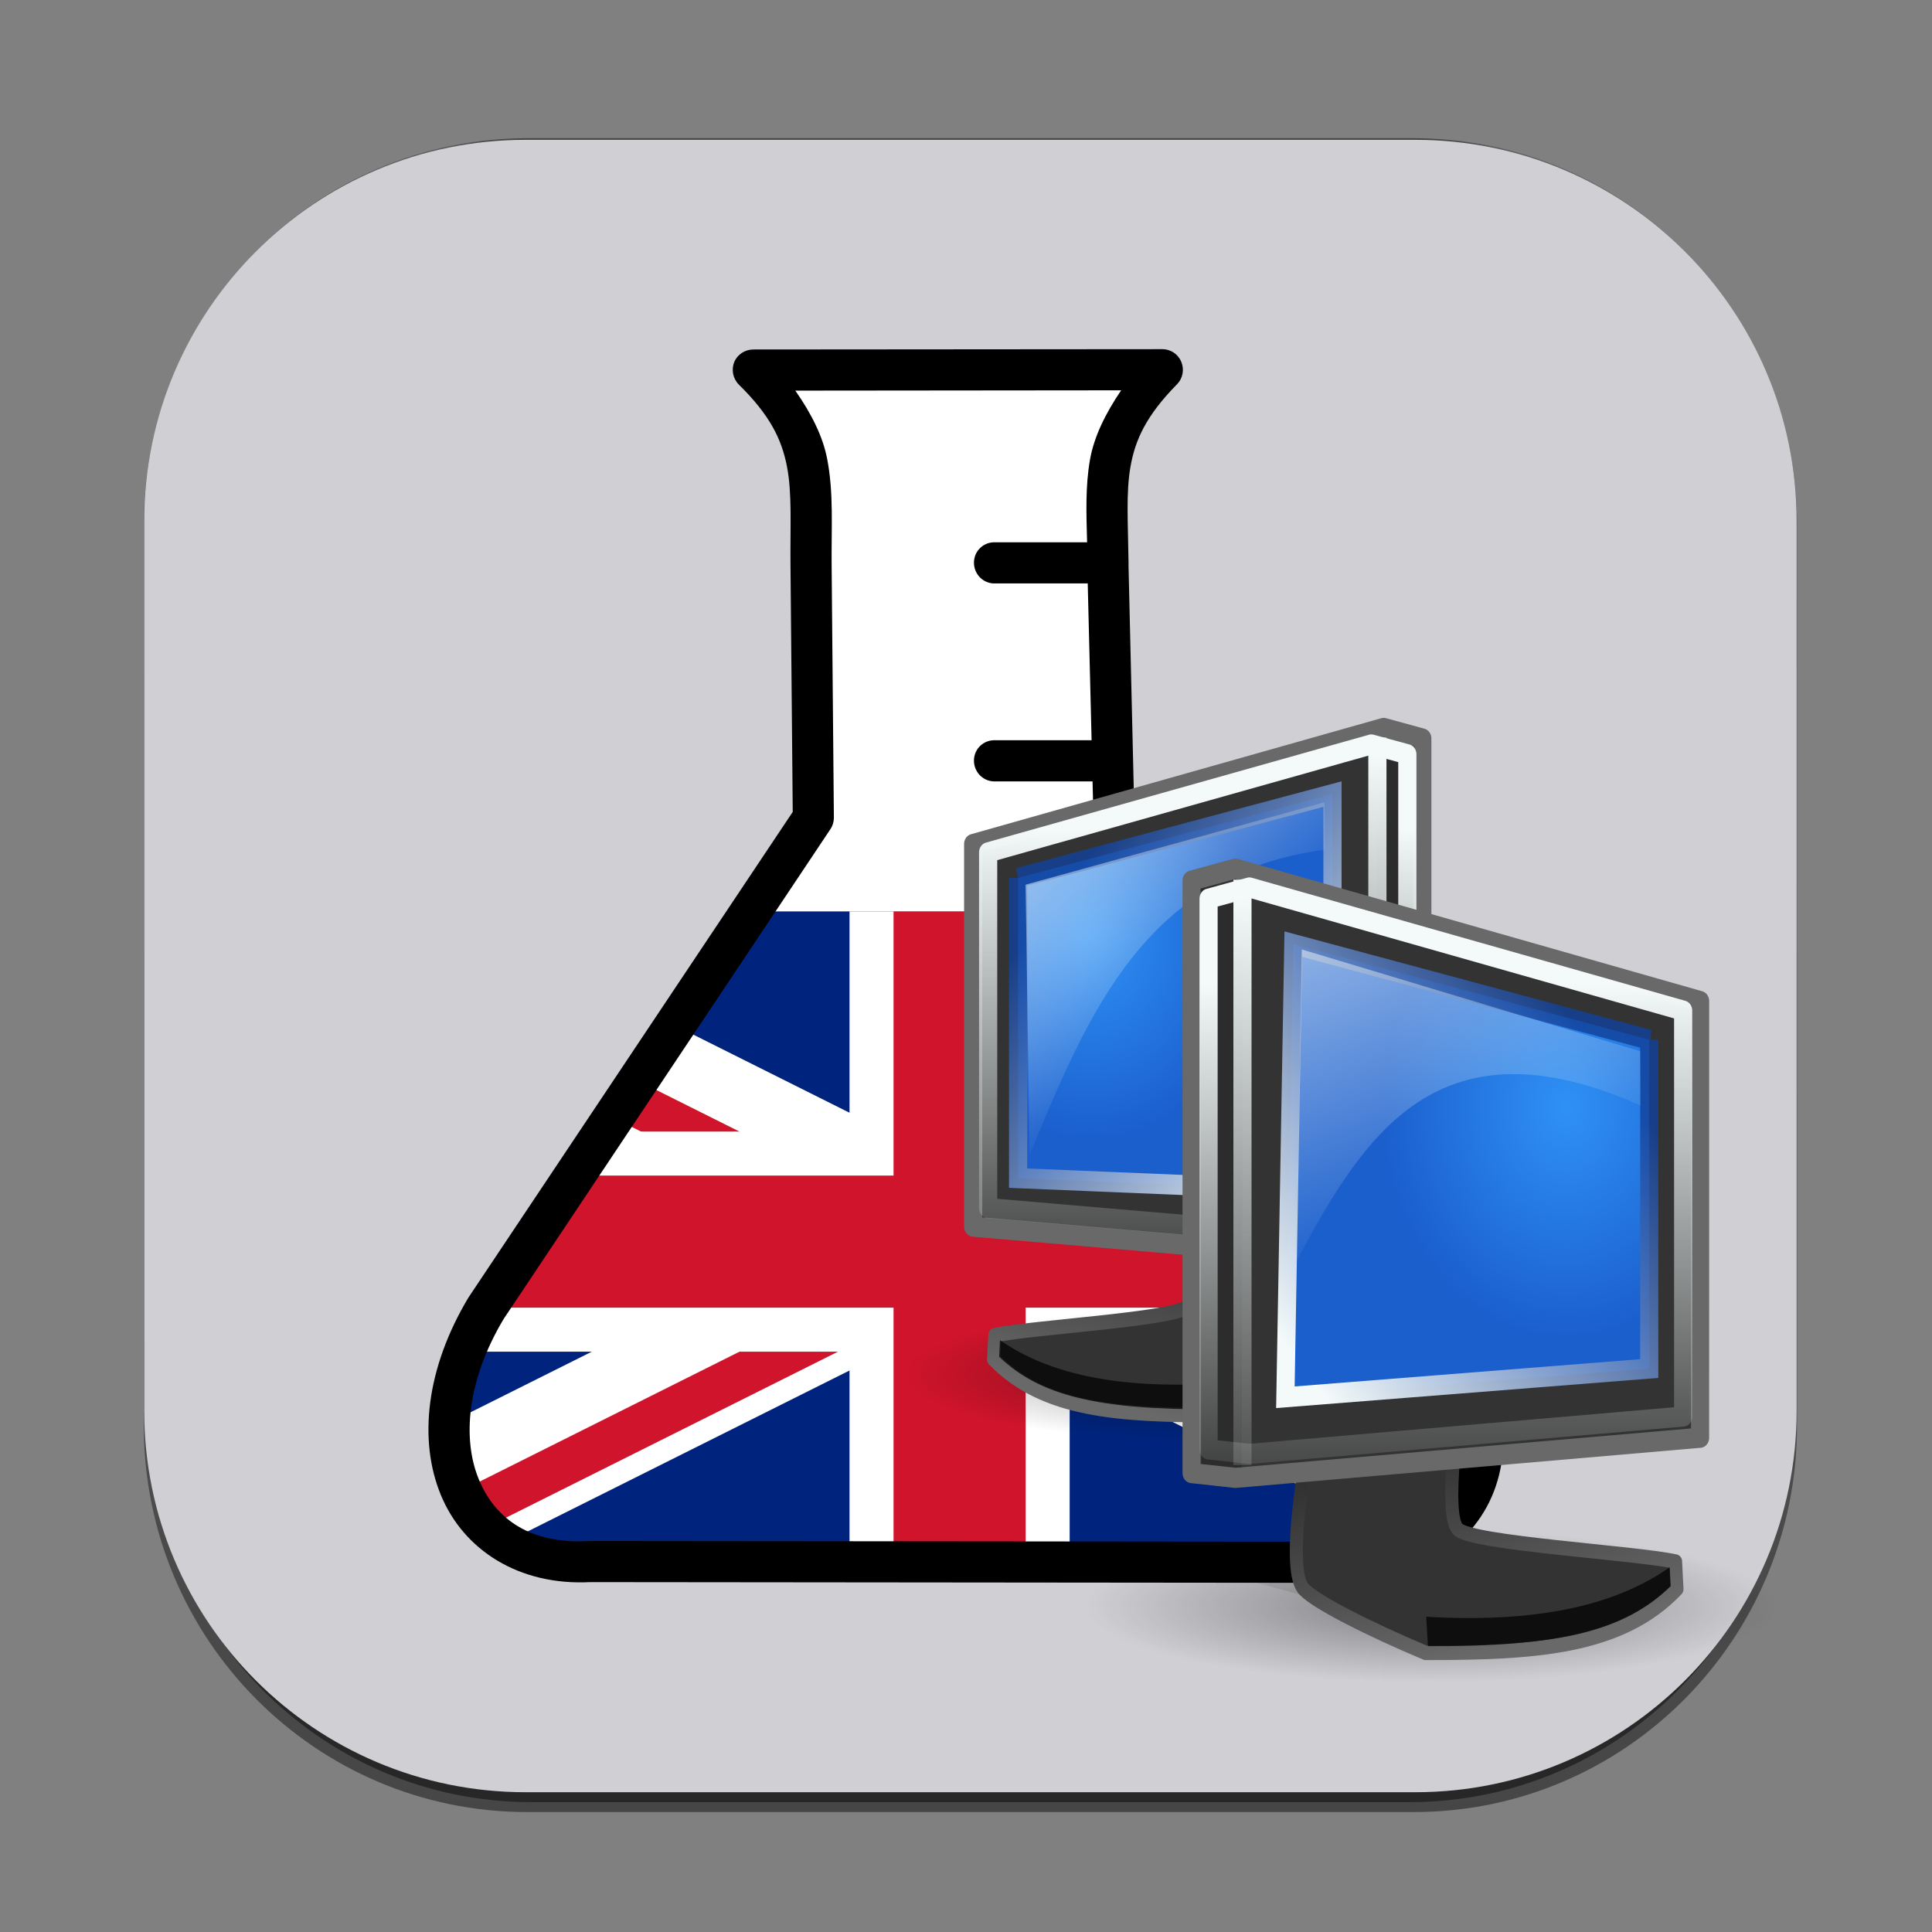
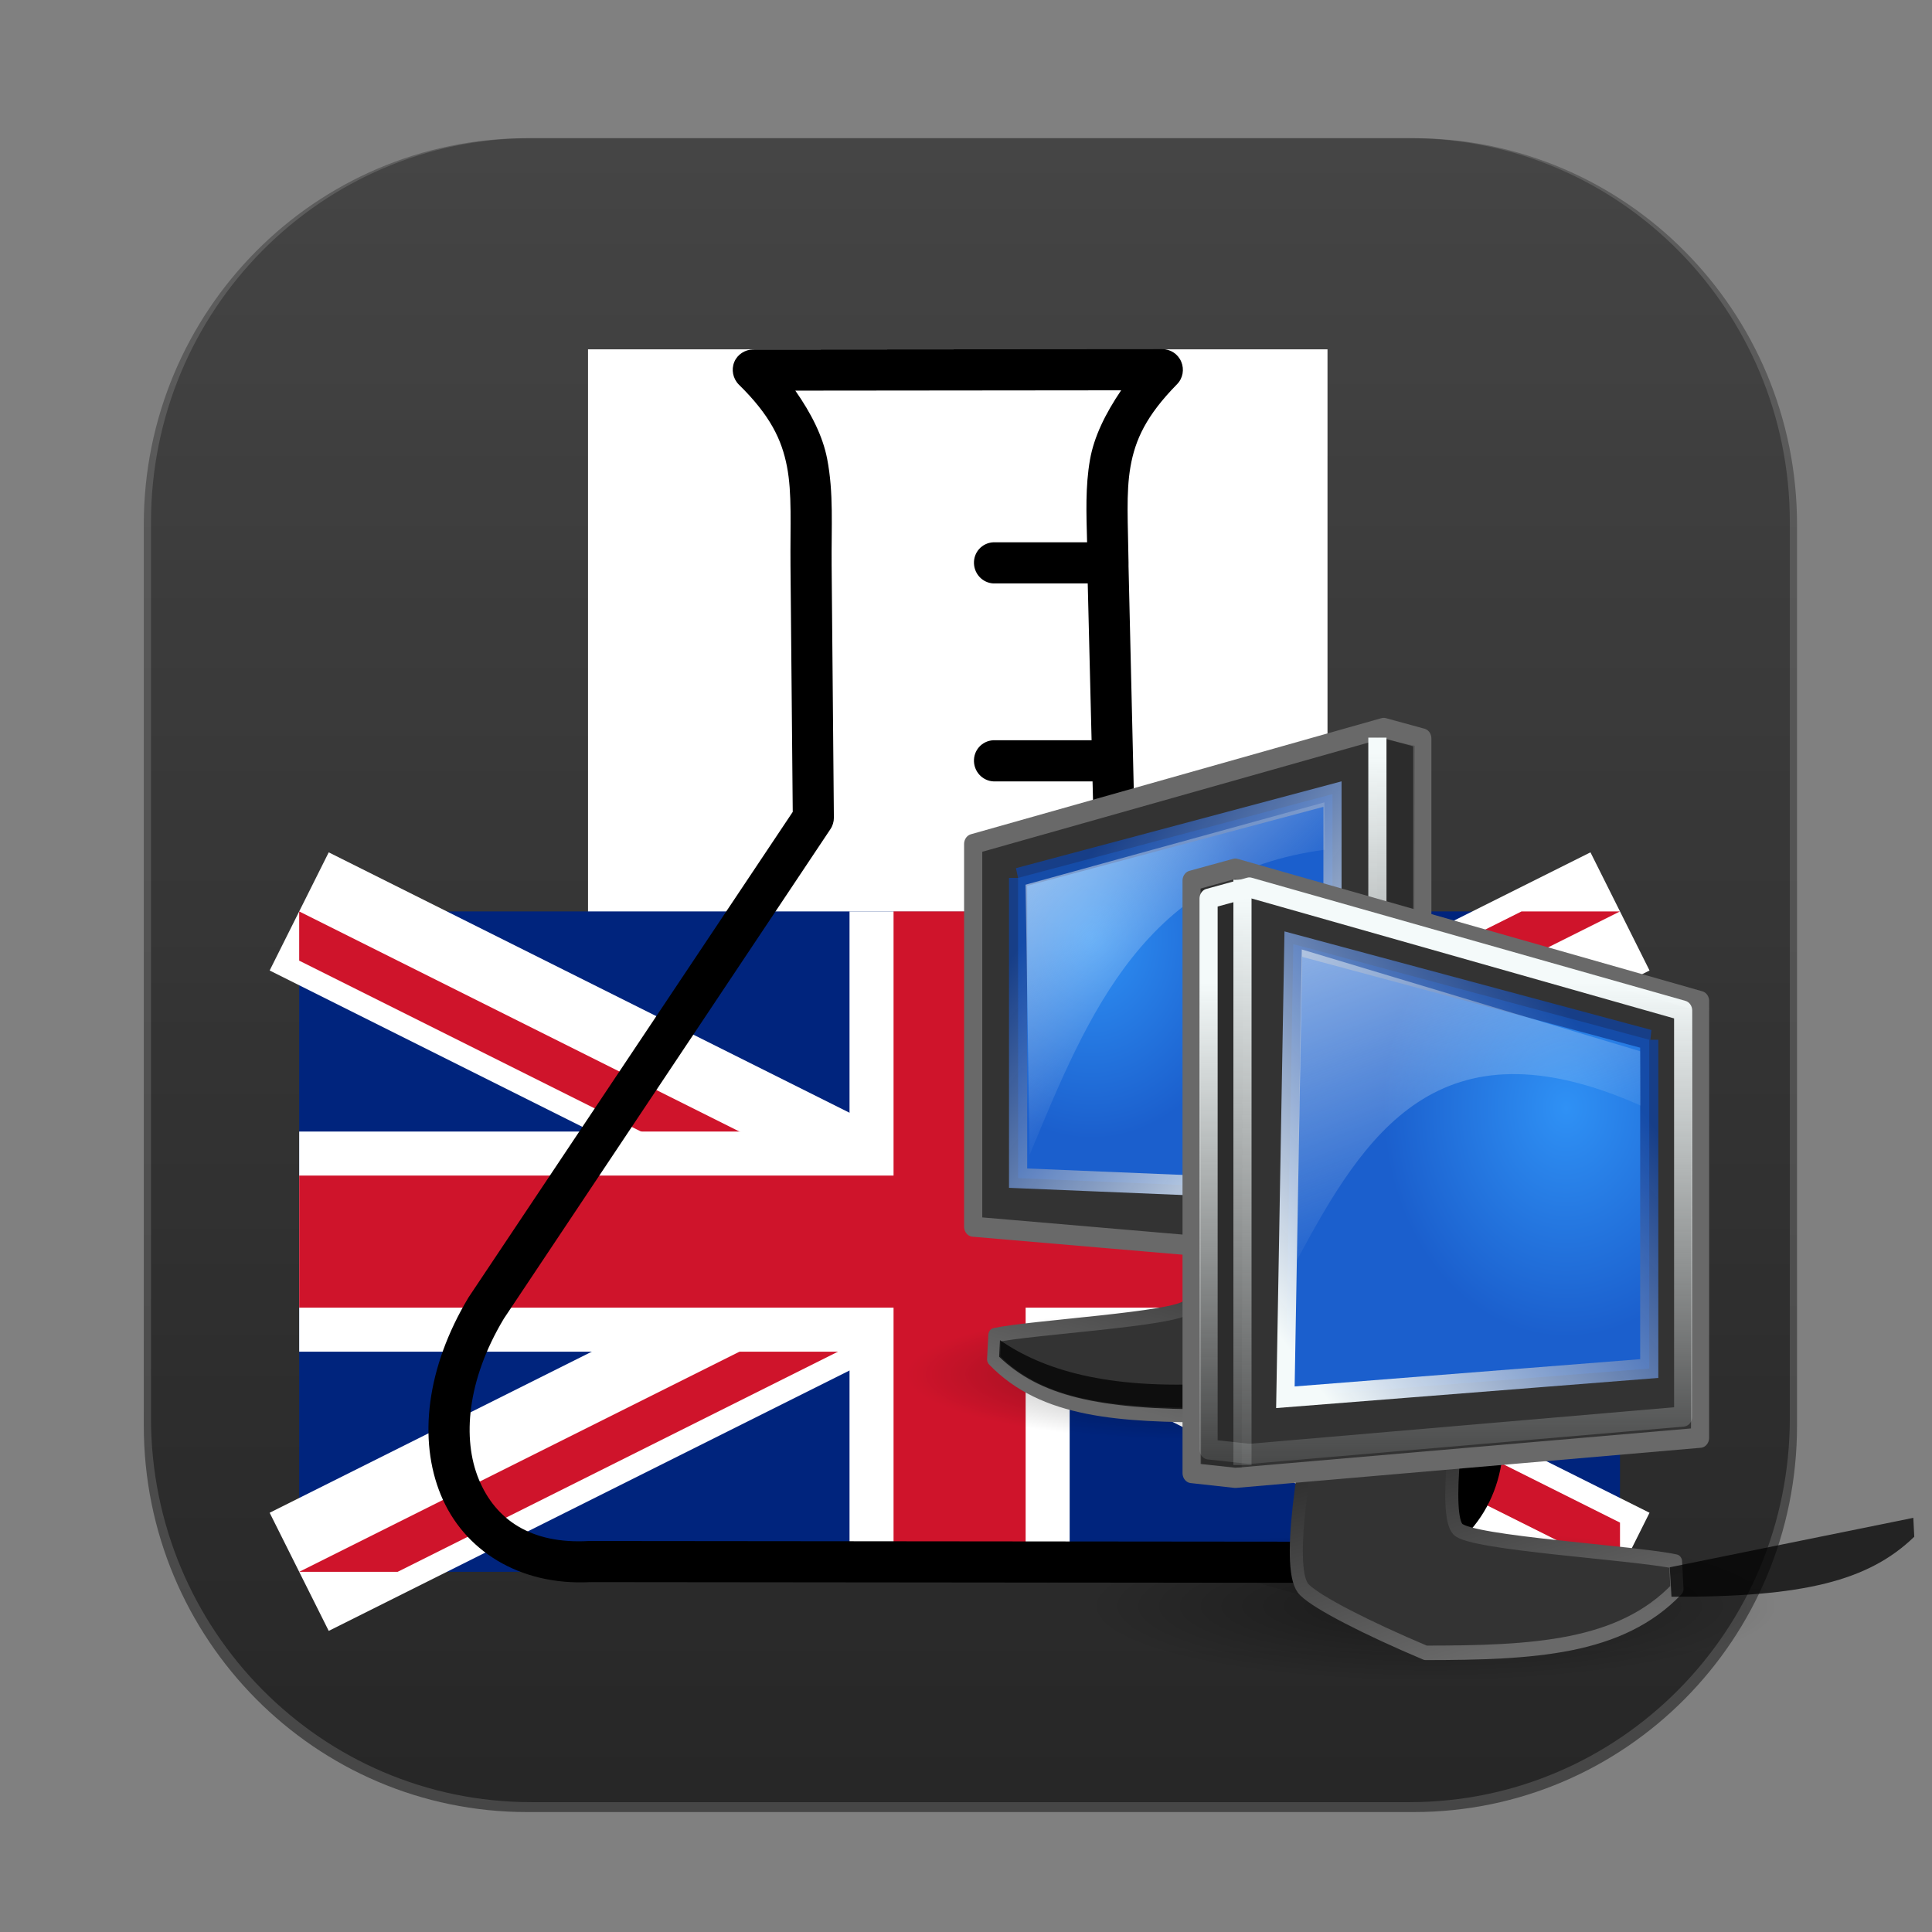
<svg xmlns="http://www.w3.org/2000/svg" xmlns:ns1="http://www.inkscape.org/namespaces/inkscape" xmlns:ns2="http://sodipodi.sourceforge.net/DTD/sodipodi-0.dtd" xmlns:xlink="http://www.w3.org/1999/xlink" width="256" height="256" viewBox="0 0 256 256" id="svg2" version="1.1" ns1:version="0.91 r13725" ns2:docname="lliurex-openmeetings-remote.svg" ns1:export-filename="/home/lliurex/Escritorio/pmb.png" ns1:export-xdpi="90" ns1:export-ydpi="90">
  <rect x="0" y="0" width="256" height="256" fill="#808080" stroke="none" />
  <defs id="defs4">
    <linearGradient id="linearGradient4238" ns1:collect="always">
      <stop id="stop4240" offset="0" style="stop-color:#36005f;stop-opacity:1;" />
      <stop id="stop4242" offset="1" style="stop-color:#36005f;stop-opacity:0;" />
    </linearGradient>
    <radialGradient gradientUnits="userSpaceOnUse" gradientTransform="matrix(1,0,0,0.377,0,616.087)" r="65.34" fy="989.404" fx="73.254" cy="989.404" cx="73.254" id="radialGradient4244" xlink:href="#linearGradient4238" ns1:collect="always" />
    <linearGradient id="G0" gradientUnits="userSpaceOnUse" gradientTransform="matrix(0.881,0,0,1.135,0,280)" x1="296.137" y1="768.038" x2="230.013" y2="833.855">
      <stop style="stop-color:#4dad2c" id="stop4611" />
      <stop offset="1" style="stop-color:#e3ff86" id="stop4613" />
    </linearGradient>
    <linearGradient id="G1" gradientUnits="userSpaceOnUse" gradientTransform="matrix(0.448,0,0,2.23,0,280)" x1="433.228" y1="408.781" x2="504.901" y2="408.781">
      <stop style="stop-color:#fff" id="stop4616" />
      <stop offset="1" style="stop-color:#fff;stop-opacity:0" id="stop4618" />
    </linearGradient>
    <linearGradient id="G2" gradientUnits="userSpaceOnUse" gradientTransform="matrix(1.959,0,0,0.511,0,280)" x1="121.738" y1="1726.721" x2="116.152" y2="1719.031">
      <stop style="stop-color:#d9d9b4" id="stop4621" />
      <stop offset="1" style="stop-color:#a3a36b" id="stop4623" />
    </linearGradient>
    <linearGradient id="G3" xlink:href="#G1" gradientTransform="matrix(0.991,0,0,1.009,0,140)" x1="241.408" y1="998.696" x2="243.662" y2="1051.365" />
    <linearGradient id="G4" xlink:href="#G3" gradientTransform="matrix(0.747,0,0,1.338,0.25,132)" x1="277.491" y1="794.375" x2="286.712" y2="776.557">
      <stop style="stop-color:#ff0b00" id="stop4627" />
      <stop offset="1" style="stop-color:#810500" id="stop4629" />
    </linearGradient>
    <linearGradient id="G5" xlink:href="#G1" gradientTransform="matrix(0.834,0,0,1.199,0,132)" x1="250.287" y1="868.116" x2="252.102" y2="885.647" />
    <linearGradient id="G6" xlink:href="#G1" gradientTransform="matrix(1.938,0,0,0.516,0,140)" x1="126.136" y1="1985.535" x2="115.168" y2="1976.435" />
    <radialGradient id="G7" gradientUnits="userSpaceOnUse" gradientTransform="scale(1.46,0.685)" cx="169.881" cy="1794.88" fx="169.881" fy="1794.88" r="44.525">
      <stop style="stop-color:#000;stop-opacity:.392" id="stop4634" />
      <stop offset="1" style="stop-color:#000;stop-opacity:0" id="stop4636" />
    </radialGradient>
    <linearGradient id="G9" spreadMethod="reflect" gradientUnits="userSpaceOnUse" gradientTransform="matrix(1.176,0,0,0.85,0,280)" x1="205.993" y1="1137.605" x2="211.853" y2="1082.942">
      <stop style="stop-color:#b6e8ff" id="stop4639" />
      <stop offset="1" style="stop-color:#2389db" id="stop4641" />
    </linearGradient>
    <linearGradient id="G10" xlink:href="#G2" gradientTransform="matrix(1.515,0,0,0.66,0,280)" x1="131.919" y1="1448.467" x2="189.136" y2="1448.467" />
    <linearGradient id="G11" xlink:href="#G1" gradientTransform="matrix(1.615,0,0,0.619,0,140)" x1="143.156" y1="1700.754" x2="164.792" y2="1776.309" />
    <linearGradient id="G12" xlink:href="#G4" gradientTransform="matrix(1.362,0,0,0.734,0,140)" x1="191.071" y1="1478.189" x2="191.071" y2="1444.941" />
    <linearGradient id="G13" xlink:href="#G2" gradientTransform="matrix(1.515,0,0,0.66,0,140)" x1="140.257" y1="1696.161" x2="157.334" y2="1634.547" />
    <linearGradient id="G14" xlink:href="#G1" spreadMethod="pad" gradientTransform="matrix(1.515,0,0,0.66,0,140)" x1="175.508" y1="1674.547" x2="167.519" y2="1666.985" />
    <linearGradient id="G15" xlink:href="#G1" gradientTransform="matrix(1.515,0,0,0.66,0,140)" x1="140.183" y1="1674.473" x2="147.687" y2="1669.343" />
    <linearGradient id="G16" xlink:href="#G4" gradientTransform="matrix(0.907,0,0,1.102,0,140)" x1="222.242" y1="1010.13" x2="227.172" y2="985.212" />
    <linearGradient id="G17" xlink:href="#G1" gradientTransform="matrix(0.965,0,0,1.036,0,140)" x1="211.964" y1="1048.091" x2="212.007" y2="1068.409" />
    <linearGradient id="G18" xlink:href="#G1" gradientTransform="matrix(1.362,0,0,0.734,0,140)" x1="196.648" y1="1437.268" x2="182.967" y2="1493.874" />
    <linearGradient y2="12.874" x2="30.25" y1="49" x1="30.25" gradientUnits="userSpaceOnUse" id="SVGID_1_">
      <stop id="stop5847" style="stop-color:#000000" offset="0" />
      <stop id="stop5849" style="stop-color:#3B3B3B" offset="1" />
    </linearGradient>
    <linearGradient y2="12.583" x2="59.722" y1="20.467" x1="59.722" gradientUnits="userSpaceOnUse" id="SVGID_2_">
      <stop id="stop5854" style="stop-color:#000000" offset="0" />
      <stop id="stop5856" style="stop-color:#3B3B3B" offset="1" />
    </linearGradient>
    <linearGradient y2="29" x2="57" y1="29" x1="10.095" gradientUnits="userSpaceOnUse" id="SVGID_2_-8">
      <stop id="stop82904" style="stop-color:#535353" offset="0" />
      <stop id="stop82906" style="stop-color:#595959" offset="0.268" />
      <stop id="stop82908" style="stop-color:#686868" offset="0.596" />
      <stop id="stop82910" style="stop-color:#808080" offset="0.956" />
      <stop id="stop82912" style="stop-color:#848484" offset="1" />
    </linearGradient>
    <linearGradient y2="29.5" x2="56.5" y1="29.5" x1="13.5" gradientUnits="userSpaceOnUse" id="SVGID_3_">
      <stop id="stop82919" style="stop-color:#D1D1D1" offset="0" />
      <stop id="stop82921" style="stop-color:#D2D2D2" offset="0.008" />
      <stop id="stop82923" style="stop-color:#EBEBEB" offset="0.303" />
      <stop id="stop82925" style="stop-color:#FAFAFA" offset="0.573" />
      <stop id="stop82927" style="stop-color:#FFFFFF" offset="0.792" />
      <stop id="stop82929" style="stop-color:#FBFBFB" offset="0.854" />
      <stop id="stop82931" style="stop-color:#EFEFEF" offset="0.913" />
      <stop id="stop82933" style="stop-color:#DCDCDC" offset="0.971" />
      <stop id="stop82935" style="stop-color:#D0D0D0" offset="1" />
    </linearGradient>
    <linearGradient y2="29.5" x2="57" y1="29.5" x1="13" gradientUnits="userSpaceOnUse" id="SVGID_4_">
      <stop id="stop82938" style="stop-color:#E5E2DF" offset="0" />
      <stop id="stop82940" style="stop-color:#DED9D6" offset="0" />
      <stop id="stop82942" style="stop-color:#CFCAC9" offset="0.063" />
      <stop id="stop82944" style="stop-color:#A8A4A7" offset="0.183" />
      <stop id="stop82946" style="stop-color:#8B878D" offset="0.264" />
      <stop id="stop82948" style="stop-color:#F3F4F4" offset="0.522" />
      <stop id="stop82950" style="stop-color:#E5E5E6" offset="0.584" />
      <stop id="stop82952" style="stop-color:#C0BEC0" offset="0.703" />
      <stop id="stop82954" style="stop-color:#858085" offset="0.865" />
      <stop id="stop82956" style="stop-color:#807B80" offset="0.876" />
      <stop id="stop82958" style="stop-color:#D1D3D4" offset="1" />
      <stop id="stop82960" style="stop-color:#A7A9AC" offset="1" />
    </linearGradient>
    <linearGradient y2="30" x2="55.5" y1="30" x1="13.5" gradientUnits="userSpaceOnUse" id="SVGID_5_">
      <stop id="stop82965" style="stop-color:#D1D1D1" offset="0" />
      <stop id="stop82967" style="stop-color:#D2D2D2" offset="0.008" />
      <stop id="stop82969" style="stop-color:#EBEBEB" offset="0.303" />
      <stop id="stop82971" style="stop-color:#FAFAFA" offset="0.573" />
      <stop id="stop82973" style="stop-color:#FFFFFF" offset="0.792" />
      <stop id="stop82975" style="stop-color:#FBFBFB" offset="0.854" />
      <stop id="stop82977" style="stop-color:#EFEFEF" offset="0.913" />
      <stop id="stop82979" style="stop-color:#DCDCDC" offset="0.971" />
      <stop id="stop82981" style="stop-color:#D0D0D0" offset="1" />
    </linearGradient>
    <linearGradient y2="30" x2="56" y1="30" x1="13" gradientUnits="userSpaceOnUse" id="SVGID_6_">
      <stop id="stop82984" style="stop-color:#E5E2DF" offset="0" />
      <stop id="stop82986" style="stop-color:#DED9D6" offset="0" />
      <stop id="stop82988" style="stop-color:#CFCAC9" offset="0.063" />
      <stop id="stop82990" style="stop-color:#A8A4A7" offset="0.183" />
      <stop id="stop82992" style="stop-color:#8B878D" offset="0.264" />
      <stop id="stop82994" style="stop-color:#F3F4F4" offset="0.522" />
      <stop id="stop82996" style="stop-color:#E5E5E6" offset="0.584" />
      <stop id="stop82998" style="stop-color:#C0BEC0" offset="0.703" />
      <stop id="stop83000" style="stop-color:#858085" offset="0.865" />
      <stop id="stop83002" style="stop-color:#807B80" offset="0.876" />
      <stop id="stop83004" style="stop-color:#D1D3D4" offset="1" />
      <stop id="stop83006" style="stop-color:#A7A9AC" offset="1" />
    </linearGradient>
    <linearGradient y2="31" x2="54.5" y1="31" x1="12.5" gradientUnits="userSpaceOnUse" id="SVGID_7_">
      <stop id="stop83011" style="stop-color:#D1D1D1" offset="0" />
      <stop id="stop83013" style="stop-color:#D2D2D2" offset="0.008" />
      <stop id="stop83015" style="stop-color:#EBEBEB" offset="0.303" />
      <stop id="stop83017" style="stop-color:#FAFAFA" offset="0.573" />
      <stop id="stop83019" style="stop-color:#FFFFFF" offset="0.792" />
      <stop id="stop83021" style="stop-color:#FBFBFB" offset="0.854" />
      <stop id="stop83023" style="stop-color:#EFEFEF" offset="0.913" />
      <stop id="stop83025" style="stop-color:#DCDCDC" offset="0.971" />
      <stop id="stop83027" style="stop-color:#D0D0D0" offset="1" />
    </linearGradient>
    <linearGradient y2="31" x2="55" y1="31" x1="12" gradientUnits="userSpaceOnUse" id="SVGID_8_">
      <stop id="stop83030" style="stop-color:#E5E2DF" offset="0" />
      <stop id="stop83032" style="stop-color:#DED9D6" offset="0" />
      <stop id="stop83034" style="stop-color:#CFCAC9" offset="0.063" />
      <stop id="stop83036" style="stop-color:#A8A4A7" offset="0.183" />
      <stop id="stop83038" style="stop-color:#8B878D" offset="0.264" />
      <stop id="stop83040" style="stop-color:#F3F4F4" offset="0.522" />
      <stop id="stop83042" style="stop-color:#E5E5E6" offset="0.584" />
      <stop id="stop83044" style="stop-color:#C0BEC0" offset="0.703" />
      <stop id="stop83046" style="stop-color:#858085" offset="0.865" />
      <stop id="stop83048" style="stop-color:#807B80" offset="0.876" />
      <stop id="stop83050" style="stop-color:#D1D3D4" offset="1" />
      <stop id="stop83052" style="stop-color:#A7A9AC" offset="1" />
    </linearGradient>
    <linearGradient y2="31" x2="53.501" y1="31" x1="11.5" gradientUnits="userSpaceOnUse" id="SVGID_9_">
      <stop id="stop83057" style="stop-color:#D1D1D1" offset="0" />
      <stop id="stop83059" style="stop-color:#D2D2D2" offset="0.008" />
      <stop id="stop83061" style="stop-color:#EBEBEB" offset="0.303" />
      <stop id="stop83063" style="stop-color:#FAFAFA" offset="0.573" />
      <stop id="stop83065" style="stop-color:#FFFFFF" offset="0.792" />
      <stop id="stop83067" style="stop-color:#FBFBFB" offset="0.854" />
      <stop id="stop83069" style="stop-color:#EFEFEF" offset="0.913" />
      <stop id="stop83071" style="stop-color:#DCDCDC" offset="0.971" />
      <stop id="stop83073" style="stop-color:#D0D0D0" offset="1" />
    </linearGradient>
    <linearGradient y2="31" x2="54.001" y1="31" x1="11" gradientUnits="userSpaceOnUse" id="SVGID_10_">
      <stop id="stop83076" style="stop-color:#E5E2DF" offset="0" />
      <stop id="stop83078" style="stop-color:#DED9D6" offset="0" />
      <stop id="stop83080" style="stop-color:#CFCAC9" offset="0.063" />
      <stop id="stop83082" style="stop-color:#A8A4A7" offset="0.183" />
      <stop id="stop83084" style="stop-color:#8B878D" offset="0.264" />
      <stop id="stop83086" style="stop-color:#F3F4F4" offset="0.522" />
      <stop id="stop83088" style="stop-color:#E5E5E6" offset="0.584" />
      <stop id="stop83090" style="stop-color:#C0BEC0" offset="0.703" />
      <stop id="stop83092" style="stop-color:#858085" offset="0.865" />
      <stop id="stop83094" style="stop-color:#807B80" offset="0.876" />
      <stop id="stop83096" style="stop-color:#D1D3D4" offset="1" />
      <stop id="stop83098" style="stop-color:#A7A9AC" offset="1" />
    </linearGradient>
    <linearGradient y2="32" x2="53.5" y1="32" x1="11.5" gradientUnits="userSpaceOnUse" id="SVGID_11_">
      <stop id="stop83103" style="stop-color:#D1D1D1" offset="0" />
      <stop id="stop83105" style="stop-color:#D2D2D2" offset="0.008" />
      <stop id="stop83107" style="stop-color:#EBEBEB" offset="0.303" />
      <stop id="stop83109" style="stop-color:#FAFAFA" offset="0.573" />
      <stop id="stop83111" style="stop-color:#FFFFFF" offset="0.792" />
      <stop id="stop83113" style="stop-color:#FBFBFB" offset="0.854" />
      <stop id="stop83115" style="stop-color:#EFEFEF" offset="0.913" />
      <stop id="stop83117" style="stop-color:#DCDCDC" offset="0.971" />
      <stop id="stop83119" style="stop-color:#D0D0D0" offset="1" />
    </linearGradient>
    <linearGradient y2="32" x2="54" y1="32" x1="11" gradientUnits="userSpaceOnUse" id="SVGID_12_">
      <stop id="stop83122" style="stop-color:#E5E2DF" offset="0" />
      <stop id="stop83124" style="stop-color:#DED9D6" offset="0" />
      <stop id="stop83126" style="stop-color:#CFCAC9" offset="0.063" />
      <stop id="stop83128" style="stop-color:#A8A4A7" offset="0.183" />
      <stop id="stop83130" style="stop-color:#8B878D" offset="0.264" />
      <stop id="stop83132" style="stop-color:#F3F4F4" offset="0.522" />
      <stop id="stop83134" style="stop-color:#E5E5E6" offset="0.584" />
      <stop id="stop83136" style="stop-color:#C0BEC0" offset="0.703" />
      <stop id="stop83138" style="stop-color:#858085" offset="0.865" />
      <stop id="stop83140" style="stop-color:#807B80" offset="0.876" />
      <stop id="stop83142" style="stop-color:#D1D3D4" offset="1" />
      <stop id="stop83144" style="stop-color:#A7A9AC" offset="1" />
    </linearGradient>
    <linearGradient y2="32.5" x2="53.5" y1="32.5" x1="10.5" gradientUnits="userSpaceOnUse" id="SVGID_13_">
      <stop id="stop83149" style="stop-color:#D1D1D1" offset="0" />
      <stop id="stop83151" style="stop-color:#D2D2D2" offset="0.008" />
      <stop id="stop83153" style="stop-color:#EBEBEB" offset="0.303" />
      <stop id="stop83155" style="stop-color:#FAFAFA" offset="0.573" />
      <stop id="stop83157" style="stop-color:#FFFFFF" offset="0.792" />
      <stop id="stop83159" style="stop-color:#FBFBFB" offset="0.854" />
      <stop id="stop83161" style="stop-color:#EFEFEF" offset="0.913" />
      <stop id="stop83163" style="stop-color:#DCDCDC" offset="0.971" />
      <stop id="stop83165" style="stop-color:#D0D0D0" offset="1" />
    </linearGradient>
    <linearGradient y2="32.5" x2="54" y1="32.5" x1="10" gradientUnits="userSpaceOnUse" id="SVGID_14_">
      <stop id="stop83168" style="stop-color:#E5E2DF" offset="0" />
      <stop id="stop83170" style="stop-color:#DED9D6" offset="0" />
      <stop id="stop83172" style="stop-color:#CFCAC9" offset="0.063" />
      <stop id="stop83174" style="stop-color:#A8A4A7" offset="0.183" />
      <stop id="stop83176" style="stop-color:#8B878D" offset="0.264" />
      <stop id="stop83178" style="stop-color:#F3F4F4" offset="0.522" />
      <stop id="stop83180" style="stop-color:#E5E5E6" offset="0.584" />
      <stop id="stop83182" style="stop-color:#C0BEC0" offset="0.703" />
      <stop id="stop83184" style="stop-color:#858085" offset="0.865" />
      <stop id="stop83186" style="stop-color:#807B80" offset="0.876" />
      <stop id="stop83188" style="stop-color:#D1D3D4" offset="1" />
      <stop id="stop83190" style="stop-color:#A7A9AC" offset="1" />
    </linearGradient>
    <linearGradient y2="33" x2="53" y1="33" x1="9" gradientUnits="userSpaceOnUse" id="SVGID_15_">
      <stop id="stop83195" style="stop-color:#D1D1D1" offset="0" />
      <stop id="stop83197" style="stop-color:#D2D2D2" offset="0.008" />
      <stop id="stop83199" style="stop-color:#EBEBEB" offset="0.303" />
      <stop id="stop83201" style="stop-color:#FAFAFA" offset="0.573" />
      <stop id="stop83203" style="stop-color:#FFFFFF" offset="0.792" />
      <stop id="stop83205" style="stop-color:#FBFBFB" offset="0.854" />
      <stop id="stop83207" style="stop-color:#EFEFEF" offset="0.913" />
      <stop id="stop83209" style="stop-color:#DCDCDC" offset="0.971" />
      <stop id="stop83211" style="stop-color:#D0D0D0" offset="1" />
    </linearGradient>
    <linearGradient y2="7" x2="31" y1="59" x1="31" gradientUnits="userSpaceOnUse" id="SVGID_16_">
      <stop id="stop83216" style="stop-color:#545454" offset="0" />
      <stop id="stop83218" style="stop-color:#575757" offset="0.003" />
      <stop id="stop83220" style="stop-color:#707070" offset="0.037" />
      <stop id="stop83222" style="stop-color:#7F7F7F" offset="0.068" />
      <stop id="stop83224" style="stop-color:#848484" offset="0.093" />
      <stop id="stop83226" style="stop-color:#6C6C6C" offset="0.419" />
      <stop id="stop83228" style="stop-color:#5A5A5A" offset="0.758" />
      <stop id="stop83230" style="stop-color:#535353" offset="1" />
    </linearGradient>
    <linearGradient y2="33" x2="52" y1="33" x1="11" gradientUnits="userSpaceOnUse" id="SVGID_17_">
      <stop id="stop83351" style="stop-color:#B6B6B6" offset="0" />
      <stop id="stop83353" style="stop-color:#C3C3C3" offset="0.029" />
      <stop id="stop83355" style="stop-color:#D6D6D6" offset="0.087" />
      <stop id="stop83357" style="stop-color:#E2E2E2" offset="0.146" />
      <stop id="stop83359" style="stop-color:#E6E6E6" offset="0.208" />
      <stop id="stop83361" style="stop-color:#E0E0E0" offset="0.427" />
      <stop id="stop83363" style="stop-color:#D1D1D1" offset="0.697" />
      <stop id="stop83365" style="stop-color:#B8B8B8" offset="0.992" />
      <stop id="stop83367" style="stop-color:#B8B8B8" offset="1" />
    </linearGradient>
    <linearGradient gradientTransform="matrix(1,0,0,-1,0,-542)" y2="-573.459" x2="26.508" y1="-555.694" x1="3.769" gradientUnits="userSpaceOnUse" id="SVGID_18_">
      <stop id="stop83374" style="stop-color:#FFFFFF" offset="0" />
      <stop id="stop83376" style="stop-color:#FFFFFF;stop-opacity:0" offset="1" />
    </linearGradient>
    <linearGradient y2="47.516" x2="59.568" y1="47.516" x1="3.506" gradientUnits="userSpaceOnUse" id="SVGID_19_">
      <stop id="stop83381" style="stop-color:#040404" offset="0" />
      <stop id="stop83383" style="stop-color:#0A0A0A" offset="0.125" />
      <stop id="stop83385" style="stop-color:#131313" offset="0.25" />
      <stop id="stop83387" style="stop-color:#1F1F1F" offset="0.375" />
      <stop id="stop83389" style="stop-color:#414141" offset="0.5" />
      <stop id="stop83391" style="stop-color:#1F1F1F" offset="0.635" />
      <stop id="stop83393" style="stop-color:#131313" offset="0.75" />
      <stop id="stop83395" style="stop-color:#0A0A0A" offset="0.875" />
      <stop id="stop83397" style="stop-color:#040404" offset="1" />
    </linearGradient>
    <linearGradient y2="47.516" x2="52" y1="47.516" x1="11" gradientUnits="userSpaceOnUse" id="SVGID_20_">
      <stop id="stop83400" style="stop-color:#BEBEBE" offset="0" />
      <stop id="stop83402" style="stop-color:#CBCBCB" offset="0.037" />
      <stop id="stop83404" style="stop-color:#E3E3E3" offset="0.121" />
      <stop id="stop83406" style="stop-color:#F2F2F2" offset="0.197" />
      <stop id="stop83408" style="stop-color:#F7F7F7" offset="0.261" />
      <stop id="stop83410" style="stop-color:#F6F6F6" offset="0.83" />
      <stop id="stop83412" style="stop-color:#BFBFBF" offset="1" />
    </linearGradient>
    <radialGradient ns1:collect="always" xlink:href="#linearGradient4238" id="radialGradient4244-35" cx="73.254" cy="989.404" fx="73.254" fy="989.404" r="65.34" gradientTransform="matrix(1,0,0,0.377,0,616.087)" gradientUnits="userSpaceOnUse" />
    <linearGradient y2="833.855" x2="230.013" y1="768.038" x1="296.137" gradientTransform="matrix(0.881,0,0,1.135,0,280)" gradientUnits="userSpaceOnUse" id="G0-6">
      <stop id="stop4611-2" style="stop-color:#4dad2c" />
      <stop id="stop4613-9" style="stop-color:#e3ff86" offset="1" />
    </linearGradient>
    <linearGradient y2="1051.365" x2="243.662" y1="998.696" x1="241.408" gradientTransform="matrix(0.991,0,0,1.009,0,140)" xlink:href="#G1" id="linearGradient5857" />
    <linearGradient y2="885.647" x2="252.102" y1="868.116" x1="250.287" gradientTransform="matrix(0.834,0,0,1.199,0,132)" xlink:href="#G1" id="G5-6" />
    <linearGradient y2="1976.435" x2="115.168" y1="1985.535" x1="126.136" gradientTransform="matrix(1.938,0,0,0.516,0,140)" xlink:href="#G1" id="G6-0" />
    <radialGradient r="44.525" fy="1794.88" fx="169.881" cy="1794.88" cx="169.881" gradientTransform="scale(1.46,0.685)" gradientUnits="userSpaceOnUse" id="G7-6">
      <stop id="stop4634-2" style="stop-color:#000;stop-opacity:.392" />
      <stop id="stop4636-61" style="stop-color:#000;stop-opacity:0" offset="1" />
    </radialGradient>
    <linearGradient y2="1082.942" x2="211.853" y1="1137.605" x1="205.993" gradientTransform="matrix(1.176,0,0,0.85,0,280)" gradientUnits="userSpaceOnUse" spreadMethod="reflect" id="G9-8">
      <stop id="stop4639-7" style="stop-color:#b6e8ff" />
      <stop id="stop4641-9" style="stop-color:#2389db" offset="1" />
    </linearGradient>
    <linearGradient y2="1448.467" x2="189.136" y1="1448.467" x1="131.919" gradientTransform="matrix(1.515,0,0,0.66,0,280)" xlink:href="#G2" id="linearGradient5867" />
    <linearGradient y2="1776.309" x2="164.792" y1="1700.754" x1="143.156" gradientTransform="matrix(1.615,0,0,0.619,0,140)" xlink:href="#G1" id="G11-2" />
    <linearGradient y2="1444.941" x2="191.071" y1="1478.189" x1="191.071" gradientTransform="matrix(1.362,0,0,0.734,0,140)" xlink:href="#G4" id="G12-0" />
    <linearGradient y2="1634.547" x2="157.334" y1="1696.161" x1="140.257" gradientTransform="matrix(1.515,0,0,0.66,0,140)" xlink:href="#G2" id="G13-2" />
    <linearGradient y2="1666.985" x2="167.519" y1="1674.547" x1="175.508" gradientTransform="matrix(1.515,0,0,0.66,0,140)" spreadMethod="pad" xlink:href="#G1" id="G14-3" />
    <linearGradient y2="1669.343" x2="147.687" y1="1674.473" x1="140.183" gradientTransform="matrix(1.515,0,0,0.66,0,140)" xlink:href="#G1" id="G15-7" />
    <linearGradient y2="985.212" x2="227.172" y1="1010.13" x1="222.242" gradientTransform="matrix(0.907,0,0,1.102,0,140)" xlink:href="#G4" id="G16-5" />
    <linearGradient y2="1068.409" x2="212.007" y1="1048.091" x1="211.964" gradientTransform="matrix(0.965,0,0,1.036,0,140)" xlink:href="#G1" id="G17-9" />
    <linearGradient y2="1493.874" x2="182.967" y1="1437.268" x1="196.648" gradientTransform="matrix(1.362,0,0,0.734,0,140)" xlink:href="#G1" id="G18-2" />
    <linearGradient id="SVGID_1_-9" gradientUnits="userSpaceOnUse" x1="30.25" y1="49" x2="30.25" y2="12.874">
      <stop offset="0" style="stop-color:#000000" id="stop5847-7" />
      <stop offset="1" style="stop-color:#3B3B3B" id="stop5849-3" />
    </linearGradient>
    <linearGradient id="SVGID_2_-6" gradientUnits="userSpaceOnUse" x1="59.722" y1="20.467" x2="59.722" y2="12.583">
      <stop offset="0" style="stop-color:#000000" id="stop5854-1" />
      <stop offset="1" style="stop-color:#3B3B3B" id="stop5856-2" />
    </linearGradient>
    <radialGradient ns1:collect="always" xlink:href="#linearGradient4238" id="radialGradient4244-3" cx="73.254" cy="989.404" fx="73.254" fy="989.404" r="65.34" gradientTransform="matrix(1,0,0,0.377,0,616.087)" gradientUnits="userSpaceOnUse" />
    <linearGradient y2="1051.365" x2="243.662" y1="998.696" x1="241.408" gradientTransform="matrix(0.991,0,0,1.009,0,140)" xlink:href="#G1" id="linearGradient5064" />
    <linearGradient y2="885.647" x2="252.102" y1="868.116" x1="250.287" gradientTransform="matrix(0.834,0,0,1.199,0,132)" xlink:href="#G1" id="linearGradient5066" />
    <linearGradient y2="1976.435" x2="115.168" y1="1985.535" x1="126.136" gradientTransform="matrix(1.938,0,0,0.516,0,140)" xlink:href="#G1" id="linearGradient5068" />
    <radialGradient r="44.525" fy="1794.88" fx="169.881" cy="1794.88" cx="169.881" gradientTransform="scale(1.46,0.685)" gradientUnits="userSpaceOnUse" id="G7-9">
      <stop id="stop4634-3" style="stop-color:#000;stop-opacity:.392" />
      <stop id="stop4636-6" style="stop-color:#000;stop-opacity:0" offset="1" />
    </radialGradient>
    <linearGradient y2="1448.467" x2="189.136" y1="1448.467" x1="131.919" gradientTransform="matrix(1.515,0,0,0.66,0,280)" xlink:href="#G2" id="linearGradient5073" />
    <linearGradient y2="1776.309" x2="164.792" y1="1700.754" x1="143.156" gradientTransform="matrix(1.615,0,0,0.619,0,140)" xlink:href="#G1" id="linearGradient5075" />
    <linearGradient y2="1444.941" x2="191.071" y1="1478.189" x1="191.071" gradientTransform="matrix(1.362,0,0,0.734,0,140)" xlink:href="#G4" id="linearGradient5077" />
    <linearGradient y2="1634.547" x2="157.334" y1="1696.161" x1="140.257" gradientTransform="matrix(1.515,0,0,0.66,0,140)" xlink:href="#G2" id="linearGradient5079" />
    <linearGradient y2="1666.985" x2="167.519" y1="1674.547" x1="175.508" gradientTransform="matrix(1.515,0,0,0.66,0,140)" spreadMethod="pad" xlink:href="#G1" id="linearGradient5081" />
    <linearGradient y2="1669.343" x2="147.687" y1="1674.473" x1="140.183" gradientTransform="matrix(1.515,0,0,0.66,0,140)" xlink:href="#G1" id="linearGradient5083" />
    <linearGradient y2="985.212" x2="227.172" y1="1010.13" x1="222.242" gradientTransform="matrix(0.907,0,0,1.102,0,140)" xlink:href="#G4" id="linearGradient5085" />
    <linearGradient y2="1068.409" x2="212.007" y1="1048.091" x1="211.964" gradientTransform="matrix(0.965,0,0,1.036,0,140)" xlink:href="#G1" id="linearGradient5087" />
    <linearGradient y2="1493.874" x2="182.967" y1="1437.268" x1="196.648" gradientTransform="matrix(1.362,0,0,0.734,0,140)" xlink:href="#G1" id="linearGradient5089" />
    <linearGradient ns1:collect="always" xlink:href="#G1" id="linearGradient5091" gradientUnits="userSpaceOnUse" gradientTransform="matrix(0.448,0,0,2.23,0,280)" x1="433.228" y1="408.781" x2="504.901" y2="408.781" />
    <linearGradient ns1:collect="always" xlink:href="#G4" id="linearGradient5094" gradientTransform="matrix(0.747,0,0,1.338,0.25,132)" x1="277.491" y1="794.375" x2="286.712" y2="776.557" />
    <linearGradient ns1:collect="always" xlink:href="#G1" id="linearGradient5326" gradientTransform="matrix(0.991,0,0,1.009,0,140)" x1="241.408" y1="998.696" x2="243.662" y2="1051.365" />
    <linearGradient id="linearGradient5329" xlink:href="#G1" gradientTransform="matrix(0.991,0,0,1.009,0,140)" x1="241.408" y1="998.696" x2="243.662" y2="1051.365" />
    <linearGradient id="linearGradient5331" xlink:href="#G1" gradientTransform="matrix(0.834,0,0,1.199,0,132)" x1="250.287" y1="868.116" x2="252.102" y2="885.647" />
    <linearGradient id="linearGradient5333" xlink:href="#G1" gradientTransform="matrix(1.938,0,0,0.516,0,140)" x1="126.136" y1="1985.535" x2="115.168" y2="1976.435" />
    <linearGradient ns1:collect="always" xlink:href="#G2" id="linearGradient5062" gradientUnits="userSpaceOnUse" gradientTransform="matrix(1.959,0,0,0.511,0,280)" x1="121.738" y1="1726.721" x2="116.152" y2="1719.031" />
    <linearGradient ns1:collect="always" xlink:href="#G2" id="linearGradient5336" gradientTransform="matrix(1.515,0,0,0.66,0,280)" x1="131.919" y1="1448.467" x2="189.136" y2="1448.467" />
    <linearGradient id="linearGradient5338" xlink:href="#G1" gradientTransform="matrix(1.615,0,0,0.619,0,140)" x1="143.156" y1="1700.754" x2="164.792" y2="1776.309" />
    <linearGradient id="linearGradient5340" xlink:href="#G4" gradientTransform="matrix(1.362,0,0,0.734,0,140)" x1="191.071" y1="1478.189" x2="191.071" y2="1444.941" />
    <linearGradient id="linearGradient5094-9" xlink:href="#G1" gradientTransform="matrix(0.991,0,0,1.009,0,140)" x1="241.408" y1="998.696" x2="243.662" y2="1051.365" />
    <linearGradient id="linearGradient5343" xlink:href="#G2" gradientTransform="matrix(1.515,0,0,0.66,0,140)" x1="140.257" y1="1696.161" x2="157.334" y2="1634.547" />
    <linearGradient ns1:collect="always" xlink:href="#G2" id="linearGradient5109" gradientTransform="matrix(1.515,0,0,0.66,0,280)" x1="131.919" y1="1448.467" x2="189.136" y2="1448.467" />
    <linearGradient id="linearGradient5346" xlink:href="#G1" spreadMethod="pad" gradientTransform="matrix(1.515,0,0,0.66,0,140)" x1="175.508" y1="1674.547" x2="167.519" y2="1666.985" />
    <linearGradient id="linearGradient5348" xlink:href="#G1" gradientTransform="matrix(1.515,0,0,0.66,0,140)" x1="140.183" y1="1674.473" x2="147.687" y2="1669.343" />
    <linearGradient id="linearGradient5350" xlink:href="#G4" gradientTransform="matrix(0.907,0,0,1.102,0,140)" x1="222.242" y1="1010.13" x2="227.172" y2="985.212" />
    <linearGradient id="linearGradient5138" xlink:href="#G1" gradientTransform="matrix(0.991,0,0,1.009,0,140)" x1="241.408" y1="998.696" x2="243.662" y2="1051.365" />
    <linearGradient id="linearGradient5353" xlink:href="#G1" gradientTransform="matrix(0.965,0,0,1.036,0,140)" x1="211.964" y1="1048.091" x2="212.007" y2="1068.409" />
    <linearGradient id="linearGradient5355" xlink:href="#G1" gradientTransform="matrix(1.362,0,0,0.734,0,140)" x1="196.648" y1="1437.268" x2="182.967" y2="1493.874" />
    <clipPath id="t">
      <path ns1:connector-curvature="0" d="m 30,15 30,0 0,15 z m 0,0 0,15 -30,0 z M 30,15 0,15 0,0 Z m 0,0 0,-15 30,0 z" id="path3090" />
    </clipPath>
    <linearGradient gradientTransform="matrix(0.995,0,0,-1,609.217,-733.358)" y2="-733.061" x2="-461.727" y1="-1029.091" x1="-461.727" gradientUnits="userSpaceOnUse" id="rect3438-6-0-6-7-2_60_-07-6">
      <stop id="stop33761-7" style="stop-color:#000000" offset="0" />
      <stop id="stop33763-5" style="stop-color:#000000;stop-opacity:0.588" offset="1" />
    </linearGradient>
    <linearGradient gradientTransform="matrix(0.987,0,0,-0.992,600.265,-731.578)" y2="-737.252" x2="-456.726" y1="-1033.935" x1="-456.726" gradientUnits="userSpaceOnUse" id="rect3438-6-0-1-1_60_-3-3">
      <stop id="stop33767-5" style="stop-color:#000000" offset="0" />
      <stop id="stop33769-6" style="stop-color:#000000;stop-opacity:0.588" offset="1" />
    </linearGradient>
    <linearGradient gradientTransform="matrix(1,0,0,-1,-615.954,-1474.72)" y2="-1767.55" x2="765.875" y1="-1475.231" x1="765.875" gradientUnits="userSpaceOnUse" id="XMLID_140_-91-2">
      <stop id="stop33774-9" style="stop-color:#F5F5F5" offset="0" />
      <stop id="stop33776-1" style="stop-color:#EAEAEC" offset="0.205" />
      <stop id="stop33778-2" style="stop-color:#D7D6DA" offset="0.679" />
      <stop id="stop33780-7" style="stop-color:#D0CFD4" offset="1" />
    </linearGradient>
    <linearGradient gradientTransform="matrix(0.746,0,0,-0.749,472.385,550.066)" y2="-733.061" x2="-461.727" y1="-1029.091" x1="-461.727" gradientUnits="userSpaceOnUse" id="rect3438-6-0-6-7-2_60_-07-8">
      <stop id="stop33761-9" style="stop-color:#000000" offset="0" />
      <stop id="stop33763-7" style="stop-color:#000000;stop-opacity:0.588" offset="1" />
    </linearGradient>
    <linearGradient gradientTransform="matrix(0.987,0,0,-0.992,332.651,-554.409)" y2="-737.252" x2="-456.726" y1="-1033.935" x1="-456.726" gradientUnits="userSpaceOnUse" id="rect3438-6-0-1-1_60_-3-36">
      <stop id="stop33767-1" style="stop-color:#000000" offset="0" />
      <stop id="stop33769-2" style="stop-color:#000000;stop-opacity:0.588" offset="1" />
    </linearGradient>
    <linearGradient gradientTransform="matrix(1,0,0,-1,-615.954,-1474.72)" y2="-1767.55" x2="765.875" y1="-1475.231" x1="765.875" gradientUnits="userSpaceOnUse" id="XMLID_140_-91-9">
      <stop id="stop33774-3" style="stop-color:#F5F5F5" offset="0" />
      <stop id="stop33776-19" style="stop-color:#EAEAEC" offset="0.205" />
      <stop id="stop33778-4" style="stop-color:#D7D6DA" offset="0.679" />
      <stop id="stop33780-78" style="stop-color:#D0CFD4" offset="1" />
    </linearGradient>
    <linearGradient gradientTransform="matrix(0.995,0,0,-1,609.217,-733.358)" y2="-733.061" x2="-461.727" y1="-1029.091" x1="-461.727" gradientUnits="userSpaceOnUse" id="linearGradient5999">
      <stop id="stop6001" style="stop-color:#000000" offset="0" />
      <stop id="stop6003" style="stop-color:#000000;stop-opacity:0.588" offset="1" />
    </linearGradient>
    <linearGradient gradientTransform="matrix(0.987,0,0,-0.992,600.265,-731.578)" y2="-737.252" x2="-456.726" y1="-1033.935" x1="-456.726" gradientUnits="userSpaceOnUse" id="linearGradient6006">
      <stop id="stop6008" style="stop-color:#000000" offset="0" />
      <stop id="stop6010" style="stop-color:#000000;stop-opacity:0.588" offset="1" />
    </linearGradient>
    <clipPath id="t-4">
      <path ns1:connector-curvature="0" d="m 30,15 30,0 0,15 z m 0,0 0,15 -30,0 z M 30,15 0,15 0,0 Z m 0,0 0,-15 30,0 z" id="path3090-7" />
    </clipPath>
    <clipPath id="t-6">
      <path ns1:connector-curvature="0" d="m 30,15 30,0 0,15 z m 0,0 0,15 -30,0 z M 30,15 0,15 0,0 Z m 0,0 0,-15 30,0 z" id="path3090-5" />
    </clipPath>
    <clipPath id="t-6-5">
      <path ns1:connector-curvature="0" d="m 30,15 30,0 0,15 z m 0,0 0,15 -30,0 z M 30,15 0,15 0,0 Z m 0,0 0,-15 30,0 z" id="path3090-5-4" />
    </clipPath>
    <linearGradient id="rect3438-6-0-6-7-2_60_-07" gradientUnits="userSpaceOnUse" x1="-461.727" y1="-1029.091" x2="-461.727" y2="-733.061" gradientTransform="matrix(0.746,0,0,-0.749,472.97,265.436)">
      <stop offset="0" style="stop-color:#000000" id="stop33761" />
      <stop offset="1" style="stop-color:#000000;stop-opacity:0.588" id="stop33763" />
    </linearGradient>
    <linearGradient id="rect3438-6-0-1-1_60_-3" gradientUnits="userSpaceOnUse" x1="-456.726" y1="-1033.935" x2="-456.726" y2="-737.252" gradientTransform="matrix(0.739,0,0,-0.743,466.263,266.77)">
      <stop offset="0" style="stop-color:#000000" id="stop33767" />
      <stop offset="1" style="stop-color:#000000;stop-opacity:0.588" id="stop33769" />
    </linearGradient>
    <linearGradient gradientTransform="matrix(1,0,0,-1,-615.954,-1474.72)" y2="-1767.55" x2="765.875" y1="-1738.874" x1="765.875" gradientUnits="userSpaceOnUse" id="XMLID_140_-91">
      <stop offset="0" style="stop-color:#d2d1d5;stop-opacity:1;" id="stop8836" />
      <stop id="stop33780" style="stop-color:#D0CFD4" offset="1" />
    </linearGradient>
    <radialGradient ns1:collect="always" xlink:href="#linearGradient6519-825-4" id="radialGradient4088-363" gradientUnits="userSpaceOnUse" gradientTransform="matrix(0.808,0,0,0.16,84.709,2.233)" cx="24.377" cy="252.112" fx="24.377" fy="252.112" r="25.267" />
    <linearGradient id="linearGradient6519-825-4" ns1:collect="always">
      <stop id="stop2888-4" offset="0" style="stop-color:#000000;stop-opacity:0.392" />
      <stop id="stop2890-6" offset="1" style="stop-color:#000000;stop-opacity:0;" />
    </linearGradient>
    <linearGradient ns1:collect="always" xlink:href="#linearGradient6519-825-4" id="linearGradient4090-0" gradientUnits="userSpaceOnUse" gradientTransform="matrix(0.857,0,0,0.151,83.99,2.053)" x1="20.324" y1="331.236" x2="37.49" y2="241.844" />
    <linearGradient id="linearGradient16695-154">
      <stop id="stop2965" offset="0" style="stop-color:#d7d7d7;stop-opacity:1;" />
      <stop id="stop2967" offset="0.5" style="stop-color:#b9b9b9;stop-opacity:1;" />
      <stop id="stop2969" offset="1" style="stop-color:#d7d7d7;stop-opacity:1;" />
    </linearGradient>
    <linearGradient ns1:collect="always" xlink:href="#linearGradient2110-946" id="linearGradient4094-11" gradientUnits="userSpaceOnUse" gradientTransform="matrix(0.36,0,0,0.36,83.99,2.053)" x1="59.499" y1="122.698" x2="67.38" y2="89.818" />
    <linearGradient id="linearGradient2110-946">
      <stop style="stop-color:#696969;stop-opacity:1;" offset="0" id="stop2973" />
      <stop style="stop-color:#2d2d2d;stop-opacity:1;" offset="1" id="stop2975" />
    </linearGradient>
    <radialGradient ns1:collect="always" xlink:href="#linearGradient14393-917" id="radialGradient2101-799" gradientUnits="userSpaceOnUse" gradientTransform="matrix(0.324,0,0,0.364,86.181,2.434)" cx="31.561" cy="37.779" fx="31.561" fy="37.779" r="33.424" />
    <linearGradient id="linearGradient14393-917">
      <stop id="stop3005" offset="0" style="stop-color:#2f91f5;stop-opacity:1;" />
      <stop id="stop3007" offset="1" style="stop-color:#1b5fcd;stop-opacity:1;" />
    </linearGradient>
    <linearGradient ns1:collect="always" xlink:href="#linearGradient4999-209" id="linearGradient5005-398" x1="27.754" y1="30.146" x2="9.39" y2="14.61" gradientUnits="userSpaceOnUse" gradientTransform="translate(83.99,0)" />
    <linearGradient ns1:collect="always" id="linearGradient4999-209">
      <stop style="stop-color:#f4fafa;stop-opacity:1" offset="0" id="stop3011" />
      <stop style="stop-color:#11419b;stop-opacity:0.816" offset="1" id="stop3013" />
    </linearGradient>
    <linearGradient ns1:collect="always" xlink:href="#linearGradient3804-9" id="linearGradient2098-21" gradientUnits="userSpaceOnUse" gradientTransform="matrix(0.327,0,0,0.349,86.971,2.692)" x1="2.343" y1="-6.737" x2="50.19" y2="52.215" />
    <linearGradient id="linearGradient3804-9" ns1:collect="always">
      <stop id="stop3806-2" offset="0" style="stop-color:#f4fafa;stop-opacity:1;" />
      <stop id="stop3808-3" offset="1" style="stop-color:#f4fafa;stop-opacity:0;" />
    </linearGradient>
    <linearGradient ns1:collect="always" xlink:href="#linearGradient3804-9" id="linearGradient4997-699" x1="31.643" y1="5.043" x2="31.643" y2="40.581" gradientUnits="userSpaceOnUse" gradientTransform="translate(83.99,0)" />
    <linearGradient ns1:collect="always" xlink:href="#linearGradient3804-9" id="linearGradient5888-44" x1="11.667" y1="9.551" x2="11.667" y2="38.191" gradientUnits="userSpaceOnUse" gradientTransform="translate(83.99,0)" />
    <radialGradient ns1:collect="always" xlink:href="#linearGradient6519-825-4" id="radialGradient4067-331" gradientUnits="userSpaceOnUse" gradientTransform="matrix(0.714,0,0,0.142,35.628,1.901)" cx="24.377" cy="252.112" fx="24.377" fy="252.112" r="25.267" />
    <linearGradient ns1:collect="always" xlink:href="#linearGradient6519-825-4" id="linearGradient4119-902" gradientUnits="userSpaceOnUse" gradientTransform="matrix(-0.758,0,0,0.134,-34.992,1.741)" x1="20.324" y1="331.236" x2="37.49" y2="241.844" />
    <linearGradient ns1:collect="always" xlink:href="#linearGradient2110-946" id="linearGradient4116-464" gradientUnits="userSpaceOnUse" gradientTransform="matrix(-0.318,0,0,0.319,-34.992,1.741)" x1="59.499" y1="122.698" x2="67.38" y2="89.818" />
    <radialGradient ns1:collect="always" xlink:href="#linearGradient14393-917" id="radialGradient4106-964" gradientUnits="userSpaceOnUse" gradientTransform="matrix(-0.286,0,0,0.323,-36.928,2.079)" cx="31.561" cy="37.779" fx="31.561" fy="37.779" r="33.424" />
    <linearGradient ns1:collect="always" xlink:href="#linearGradient4999-209" id="linearGradient4108-163" gradientUnits="userSpaceOnUse" x1="27.754" y1="30.146" x2="9.39" y2="14.61" gradientTransform="matrix(-0.884,0,0,0.888,-34.992,-0.082)" />
    <linearGradient ns1:collect="always" xlink:href="#linearGradient3804-9" id="linearGradient4103-260" gradientUnits="userSpaceOnUse" gradientTransform="matrix(0.289,0.151,0,0.309,-64.188,-4.618)" x1="2.343" y1="-6.737" x2="50.19" y2="52.215" />
    <linearGradient ns1:collect="always" xlink:href="#linearGradient3804-9" id="linearGradient4100-403" gradientUnits="userSpaceOnUse" x1="31.643" y1="5.043" x2="31.643" y2="40.581" gradientTransform="matrix(-0.884,0,0,0.888,-34.992,-0.082)" />
    <linearGradient ns1:collect="always" xlink:href="#linearGradient3804-9" id="linearGradient4097-754" gradientUnits="userSpaceOnUse" x1="11.667" y1="9.551" x2="11.667" y2="38.191" gradientTransform="matrix(-0.884,0,0,0.888,-34.992,-0.082)" />
  </defs>
  <ns2:namedview id="base" pagecolor="#ffffff" bordercolor="#666666" borderopacity="1.0" ns1:pageopacity="0.0" ns1:pageshadow="2" ns1:zoom="0.35" ns1:cx="-432.16087" ns1:cy="241.70994" ns1:document-units="px" ns1:current-layer="layer1" showgrid="false" units="px" showguides="false" ns1:guide-bbox="true" ns1:snap-intersection-paths="false" ns1:snap-midpoints="true" ns1:window-width="1920" ns1:window-height="926" ns1:window-x="0" ns1:window-y="24" ns1:window-maximized="1">
    <ns2:guide position="128.929,237.857" orientation="0,1" id="guide4147" />
    <ns2:guide position="18.214,162.143" orientation="1,0" id="guide4149" />
    <ns2:guide position="237.857,66.786" orientation="1,0" id="guide4151" />
    <ns2:guide position="198.214,17.5" orientation="0,1" id="guide4153" />
  </ns2:namedview>
  <g ns1:label="Capa 1" ns1:groupmode="layer" id="layer1" transform="translate(0,-796.362)">
    <path ns1:connector-curvature="0" id="rect3438-6-0-6-7-2_45_" enable-background="new    " d="m 69.837,814.673 117.495,0 c 28.047,0 50.783,22.916 50.783,51.185 l 0,119.429 c 0,28.268 -22.736,51.183 -50.783,51.183 l -117.495,0 c -28.047,0 -50.783,-22.915 -50.783,-51.183 l 0,-119.43 C 19.053,837.589 41.79,814.673 69.837,814.673 Z" style="opacity:0.45;fill:url(#rect3438-6-0-6-7-2_60_-07)" />
    <path ns1:connector-curvature="0" id="rect3438-6-0-1-1_45_" enable-background="new    " d="m 70.381,814.673 116.409,0 c 27.82,0 50.372,22.781 50.372,50.881 l 0,118.722 c 0,28.101 -22.552,50.88 -50.372,50.88 l -116.409,0 c -27.82,0 -50.372,-22.78 -50.372,-50.88 l 0,-118.722 c 0,-28.101 22.553,-50.881 50.372,-50.881 z" style="opacity:0.45;fill:url(#rect3438-6-0-1-1_60_-3)" />
    <rect style="opacity:1;fill:#ffffff;fill-opacity:1;stroke:none;stroke-width:2;stroke-linecap:butt;stroke-linejoin:miter;stroke-miterlimit:4;stroke-dasharray:none;stroke-dashoffset:0;stroke-opacity:1" id="rect4650" width="97.985" height="124.249" x="77.916" y="842.65" />
    <g id="g8693" transform="matrix(1.044,0,0,1.044,-681.42,-241.355)">
      <g id="g8743" transform="matrix(2.587,0,0,2.587,28.395,-1526.634)">
        <g id="g8810">
          <g id="g4530" transform="translate(88.939,22.836)">
            <g transform="matrix(0.054,0,0,0.054,224.381,978.811)" id="g3207-6">
              <path style="fill:#00247d" ns1:connector-curvature="0" d="m -1061.429,322.362 0,600 1200,0 0,-600 z" id="path3092-9" />
              <path style="stroke:#ffffff;stroke-width:120" ns1:connector-curvature="0" d="m -1061.429,322.362 1200,600 m 0,-600 -1200,600" id="path3094-3" />
              <path style="stroke:#cf142b;stroke-width:4" ns1:connector-curvature="0" transform="matrix(20,0,0,20,-1061.429,322.362)" d="M 0,0 60,30 M 60,0 0,30" clip-path="url(#t-6)" id="path3096-7" />
              <path style="stroke:#ffffff;stroke-width:200" ns1:connector-curvature="0" d="m -461.429,322.362 0,600 m -600,-300 1200,0" id="path3098-4" />
              <path style="stroke:#cf142b;stroke-width:120" ns1:connector-curvature="0" d="m -461.429,322.362 0,600 m -600,-300 1200,0" id="path3100-5" />
            </g>
          </g>
        </g>
      </g>
    </g>
-     <path style="fill:#d0cfd4;fill-opacity:1" d="M 69.637 18.527 C 41.732 18.527 19.11 41.15 19.109 69.055 L 19.109 186.951 C 19.109 214.857 41.732 237.479 69.637 237.479 L 187.533 237.479 C 215.438 237.479 238.061 214.856 238.061 186.951 L 238.061 69.055 C 238.061 41.15 215.438 18.527 187.533 18.527 L 69.637 18.527 z M 142.348 50.1 C 144.889 50.13 147.33 50.442 149.52 51.463 C 148.994 55.887 145.777 59.828 145.867 64.545 C 146.021 68.959 146.521 75.496 139.801 73.488 C 137.145 74.299 131.98 71.849 130.812 74.955 C 133.512 75.933 136.67 75.366 139.584 75.547 C 147.753 73.246 145.515 82.695 145.943 87.588 C 145.571 92.033 148.833 101.517 141.064 99.754 C 138.135 100.682 132.262 97.949 130.814 101.203 C 135.612 103.001 142.074 100.204 146.352 102.893 C 145.896 110.939 152.919 116.787 155.484 123.711 C 152.545 127.837 145.203 124.582 140.865 127.398 C 146.193 130.514 153.976 128.115 159.834 130 C 163.641 134.686 167.709 140.508 169.932 146.002 C 166.869 150.015 159.436 146.528 155.176 149.018 C 157.93 151.106 163.007 149.904 166.49 150.311 C 173.34 148.235 176.506 153.996 179.32 159.08 C 181.018 161.492 185.555 167.085 180.293 168.139 C 177.303 169.184 171.342 167.07 170.018 170.662 C 175.551 172.732 182.292 170.03 187.703 173.027 C 195.171 179.889 198.274 193.371 190.898 201.484 C 183.857 207.096 173.764 204.782 165.398 205.68 C 134.481 205.568 103.496 206.584 72.617 205.025 C 62.143 203.493 58.844 190.58 62.082 181.811 C 76.192 156.346 93.571 132.789 109.326 108.316 C 108.852 93.512 108.874 78.54 107.934 63.873 C 108.504 59.208 104.533 55.23 105.059 50.982 C 112.87 49.367 121.441 50.752 129.518 50.293 C 133.597 50.776 138.111 50.048 142.348 50.1 z " id="XMLID_3365_" transform="translate(0,796.362)" />
    <path style="fill:#000000;fill-opacity:1" d="m 154.009,842.629 -54.203,0.042 c -1.095,0.013 -2.094,0.648 -2.511,1.661 -0.418,1.012 -0.174,2.202 0.595,2.981 4.157,4.081 5.691,7.275 6.386,10.857 0.696,3.583 0.42,7.747 0.469,13.158 l 0.298,32.615 -42.877,64.209 c -0.029,0.041 -0.057,0.087 -0.085,0.127 -5.588,9.313 -6.689,18.851 -3.663,26.181 3.008,7.303 10.361,12.031 19.8,11.541 0.059,0 0.111,0.027 0.169,0 l 99.38,0.097 c 10.137,-0.054 17.835,-5.082 20.438,-12.821 2.589,-7.685 0.273,-17.359 -7.194,-26.869 l -0.123,-0.213 -40.584,-62.165 -0.767,-32.658 c -0.001,-0.158 0.003,-0.27 0,-0.425 0,-0.029 0.001,-0.059 0,-0.086 -0.064,-5.137 -0.352,-9.177 0.256,-12.646 0.629,-3.596 2.091,-6.785 6.174,-10.943 0.775,-0.785 0.982,-1.964 0.553,-2.981 -0.429,-1.016 -1.409,-1.669 -2.512,-1.661 z m -5.45,5.45 c -2.09,3.09 -3.596,6.15 -4.13,9.197 -0.623,3.558 -0.485,7.133 -0.383,10.944 l -12.135,0 c -0.099,0 -0.199,0 -0.298,0 -1.506,0.082 -2.637,1.348 -2.555,2.852 0.082,1.506 1.348,2.68 2.853,2.598 l 12.219,0 0.512,20.779 -12.731,0 c -0.099,0 -0.199,0 -0.298,0 -1.506,0.082 -2.637,1.348 -2.555,2.852 0.082,1.506 1.348,2.68 2.853,2.598 l 12.858,0 0.128,5.066 c 0.011,0.499 0.158,0.985 0.426,1.406 l 9.707,14.86 -13.071,0 c -0.099,0 -0.199,0 -0.298,0 -1.506,0.082 -2.636,1.348 -2.555,2.853 0.082,1.504 1.348,2.679 2.853,2.597 l 14.86,0 c 0.542,0 1.048,-0.143 1.491,-0.427 l 10.686,16.393 -12.56,0 c -0.086,0 -0.17,0 -0.256,0 -1.504,0.07 -2.668,1.349 -2.597,2.853 0.071,1.506 1.348,2.668 2.853,2.597 l 14.86,0 c 0.392,0 0.759,-0.103 1.106,-0.254 l 10.352,15.839 -11.799,0 c -0.085,0 -0.17,0 -0.256,0 -1.504,0.07 -2.668,1.347 -2.597,2.853 0.071,1.504 1.348,2.668 2.853,2.597 l 14.865,0 c 0.136,0 0.286,-0.027 0.422,-0.041 l 0.204,0.298 c 0.041,0.073 0.095,0.143 0.136,0.213 6.813,8.592 8.311,16.481 6.472,21.931 -1.839,5.436 -6.867,9.075 -15.328,9.115 l -99.508,-0.097 -0.172,0 c -7.683,0.45 -12.402,-2.834 -14.604,-8.175 -2.202,-5.341 -1.585,-13.107 3.32,-21.285 L 110.025,906.243 c 0.307,-0.452 0.47,-0.986 0.469,-1.533 l -0.298,-33.424 c -0.046,-5.169 0.287,-9.585 -0.595,-14.138 -0.583,-3.007 -2.108,-6.006 -4.216,-9.026 l 43.174,-0.042 z" id="rect3162-2-3" ns1:connector-curvature="0" />
    <g id="layer1-1" ns1:label="Layer 1" transform="matrix(2.54,0,0,2.818,313.249,911.738)">
      <g id="g4554" transform="translate(4.334,-3.126)">
        <g transform="matrix(0.781,0,0,0.778,-146.003,-6.313)" id="g4033">
          <ellipse ry="4.046" rx="20.41" cy="42.603" cx="104.4" id="path18990" style="fill:url(#radialGradient4088-363);fill-opacity:1;stroke:none;stroke-width:1.5;stroke-linecap:round;stroke-linejoin:round;stroke-miterlimit:4;stroke-opacity:1" />
          <path ns1:connector-curvature="0" style="fill:url(#linearGradient4090-0);fill-opacity:1;fill-rule:evenodd;stroke:none;stroke-width:1px;stroke-linecap:butt;stroke-linejoin:miter;stroke-opacity:1" d="m 112.042,41.973 6.474,-1.618 8.452,0.989 3.057,-1.888 -27.063,-2.248 9.081,4.765 z" id="path20528" />
          <path ns1:connector-curvature="0" style="fill:#333333;fill-opacity:1;fill-rule:evenodd;stroke:url(#linearGradient4094-11);stroke-width:0.874;stroke-linecap:round;stroke-linejoin:round;stroke-miterlimit:4;stroke-opacity:1" d="m 107.705,18.331 c 0,0 6.394,21.535 4.119,23.376 -0.745,0.672 -3.687,2.024 -7.137,3.331 -6.356,-0.004 -11.496,-0.238 -14.832,-3.381 l 0.083,-1.454 c 2.441,-0.474 12.064,-0.966 12.845,-1.716 1.623,-1.559 -2.797,-20.408 -2.797,-20.408 l 7.719,0.252 z" id="path15935" ns2:nodetypes="ccccczcc" />
          <path ns1:connector-curvature="0" style="fill:#000000;fill-opacity:0.729;fill-rule:evenodd;stroke:none;stroke-width:1px;stroke-linecap:butt;stroke-linejoin:miter;stroke-opacity:1" d="m 90.281,40.506 c 2.819,1.761 7.07,2.996 14.37,2.619 l -0.103,1.558 c -7.807,0.035 -11.634,-0.843 -14.324,-3.177 l 0.056,-1 z" id="path17463" ns2:nodetypes="ccccc" />
          <path ns1:connector-curvature="0" style="fill:#333333;fill-opacity:1;fill-rule:evenodd;stroke:#696969;stroke-width:1.214;stroke-linecap:round;stroke-linejoin:round;stroke-miterlimit:4;stroke-dasharray:none;stroke-opacity:1" d="m 88.49,10.516 27.42,-7.016 2.58,0.638 0,31.379 -2.58,0.255 -25.154,-1.95 -2.266,-0.176 z" id="path12111" ns2:nodetypes="cccccccc" />
          <path ns1:connector-curvature="0" style="fill:#000000;fill-opacity:0.147;fill-rule:evenodd;stroke:none;stroke-width:1px;stroke-linecap:butt;stroke-linejoin:miter;stroke-opacity:1" d="m 115.455,4.092 0.081,31.149 2.36,-0.202 0.094,-30.459 -2.535,-0.488 z" id="path12873" ns2:nodetypes="ccccc" />
          <path ns1:connector-curvature="0" style="fill:url(#radialGradient2101-799);fill-opacity:1;fill-rule:evenodd;stroke:url(#linearGradient5005-398);stroke-width:1.214;stroke-linecap:butt;stroke-linejoin:miter;stroke-miterlimit:4;stroke-dasharray:none;stroke-opacity:1" d="m 91.49,12.566 0,18.147 21,0.788 0,-24 -21,5.066 z" id="path13633" ns2:nodetypes="ccccc" />
          <path ns1:connector-curvature="0" style="fill:url(#linearGradient2098-21);fill-opacity:1;fill-rule:evenodd;stroke:none;stroke-width:1px;stroke-linecap:butt;stroke-linejoin:miter;stroke-opacity:1" d="m 91.99,12.977 c 0.089,5.447 0.179,10.893 0.268,16.34 3.972,-8.723 7.791,-17.031 19.732,-18.455 -0.013,-0.954 -0.026,-1.908 -0.038,-2.862 -6.654,1.659 -13.308,3.318 -19.962,4.977 z" id="path15161" ns2:nodetypes="ccccc" />
          <path ns1:connector-curvature="0" style="fill:none;fill-opacity:1;fill-rule:evenodd;stroke:url(#linearGradient4997-699);stroke-width:1.214px;stroke-linecap:butt;stroke-linejoin:miter;stroke-opacity:1" d="m 115.49,4.088 0,31" id="path4989" />
-           <path ns1:connector-curvature="0" style="fill:none;fill-opacity:1;fill-rule:evenodd;stroke:url(#linearGradient5888-44);stroke-width:1.214;stroke-linecap:round;stroke-linejoin:round;stroke-miterlimit:4;stroke-dasharray:none;stroke-opacity:1" d="m 89.49,11.022 25.592,-6.522 2.408,0.593 0,29.17 -2.408,0.237 -25.592,-1.976 0,-21.502 z" id="path5007" ns2:nodetypes="ccccccc" />
        </g>
        <ellipse ry="3.592" rx="18.047" cy="37.741" cx="53.038" style="fill:url(#radialGradient4067-331);fill-opacity:1;stroke:none;stroke-width:1.5;stroke-linecap:round;stroke-linejoin:round;stroke-miterlimit:4;stroke-opacity:1" id="path4047" transform="scale(-1,1)" />
        <path ns1:connector-curvature="0" id="path4049" d="m -59.796,37.182 -5.724,-1.437 -7.473,0.878 -2.703,-1.676 23.93,-1.996 -8.03,4.231 z" style="fill:url(#linearGradient4119-902);fill-opacity:1;fill-rule:evenodd;stroke:none;stroke-width:1px;stroke-linecap:butt;stroke-linejoin:miter;stroke-opacity:1" />
        <path ns1:connector-curvature="0" ns2:nodetypes="ccccczcc" id="path4051" d="m -55.96,16.192 c 0,0 -5.654,19.119 -3.642,20.753 0.658,0.596 3.26,1.797 6.31,2.957 5.62,-0.004 10.165,-0.211 13.115,-3.001 l -0.073,-1.291 c -2.159,-0.421 -10.667,-0.857 -11.358,-1.523 -1.435,-1.384 2.473,-18.119 2.473,-18.119 l -6.825,0.224 z" style="fill:#333333;fill-opacity:1;fill-rule:evenodd;stroke:url(#linearGradient4116-464);stroke-width:0.681;stroke-linecap:round;stroke-linejoin:round;stroke-miterlimit:4;stroke-opacity:1" />
-         <path ns1:connector-curvature="0" ns2:nodetypes="ccccc" id="path4053" d="m -40.554,35.879 c -2.492,1.563 -6.251,2.66 -12.706,2.326 l 0.091,1.383 c 6.903,0.031 10.287,-0.748 12.665,-2.82 l -0.05,-0.888 z" style="fill:#000000;fill-opacity:0.729;fill-rule:evenodd;stroke:none;stroke-width:1px;stroke-linecap:butt;stroke-linejoin:miter;stroke-opacity:1" />
+         <path ns1:connector-curvature="0" ns2:nodetypes="ccccc" id="path4053" d="m -40.554,35.879 l 0.091,1.383 c 6.903,0.031 10.287,-0.748 12.665,-2.82 l -0.05,-0.888 z" style="fill:#000000;fill-opacity:0.729;fill-rule:evenodd;stroke:none;stroke-width:1px;stroke-linecap:butt;stroke-linejoin:miter;stroke-opacity:1" />
        <path ns1:connector-curvature="0" ns2:nodetypes="ccccccccc" id="path4055" d="m -38.971,9.254 -23.099,-5.934 -1.146,-0.295 -1.352,0.335 -0.93,0.231 0,27.858 2.281,0.226 24.245,-1.887 z" style="fill:#333333;fill-opacity:1;fill-rule:evenodd;stroke:#696969;stroke-width:0.946;stroke-linecap:round;stroke-linejoin:round;stroke-miterlimit:4;stroke-dasharray:none;stroke-opacity:1" />
        <path ns1:connector-curvature="0" ns2:nodetypes="ccccc" id="path4057" d="m -62.814,3.551 -0.071,27.655 -2.087,-0.179 -0.083,-27.042 2.241,-0.434 z" style="fill:#000000;fill-opacity:0.147;fill-rule:evenodd;stroke:none;stroke-width:1px;stroke-linecap:butt;stroke-linejoin:miter;stroke-opacity:1" />
        <path ns1:connector-curvature="0" ns2:nodetypes="ccccc" id="path4059" d="m -41.623,11.074 0,15.46 -18.982,1.35 0.414,-21.307 18.569,4.497 z" style="fill:url(#radialGradient4106-964);fill-opacity:1;fill-rule:evenodd;stroke:url(#linearGradient4108-163);stroke-width:0.946;stroke-linecap:butt;stroke-linejoin:miter;stroke-miterlimit:4;stroke-dasharray:none;stroke-opacity:1" />
        <path ns1:connector-curvature="0" ns2:nodetypes="ccccc" id="path4061" d="M -59.75,6.828 -60.014,21.458 c 3.512,-5.913 7.39,-11.528 17.949,-7.286 -0.011,-0.853 -0.023,-1.705 -0.034,-2.558 -5.883,-1.595 -11.767,-3.191 -17.65,-4.786 z" style="fill:url(#linearGradient4103-260);fill-opacity:1;fill-rule:evenodd;stroke:none;stroke-width:1px;stroke-linecap:butt;stroke-linejoin:miter;stroke-opacity:1" />
        <path ns1:connector-curvature="0" id="path4063" d="m -62.844,3.548 0,27.522" style="fill:#000000;fill-opacity:1;fill-rule:evenodd;stroke:url(#linearGradient4100-403);stroke-width:0.946px;stroke-linecap:butt;stroke-linejoin:miter;stroke-opacity:1" />
        <path ns1:connector-curvature="0" ns2:nodetypes="cccccccc" id="path4065" d="M -39.855,9.703 -62.483,3.913 l -2.129,0.526 0,25.897 2.129,0.211 19.474,-1.51 3.155,-0.245 z" style="fill:none;fill-opacity:1;fill-rule:evenodd;stroke:url(#linearGradient4097-754);stroke-width:0.946;stroke-linecap:round;stroke-linejoin:round;stroke-miterlimit:4;stroke-dasharray:none;stroke-opacity:1" />
      </g>
    </g>
  </g>
  <style type="text/css" id="style4652">
#p0,#p2,#p4,#p9,#p10,#p12,#p13,#p16{stroke:#000}
#p2,#p6,#p10,#p13{stroke-opacity:.196}
#p4,#p12{stroke-opacity:.392}
#p0,#p9{stroke-width:1}
</style>
  <style id="style4652-0" type="text/css">
#p0,#p2,#p4,#p9,#p10,#p12,#p13,#p16{stroke:#000}
#p2,#p6,#p10,#p13{stroke-opacity:.196}
#p4,#p12{stroke-opacity:.392}
#p0,#p9{stroke-width:1}
</style>
  <style id="style4652-7" type="text/css">
#p0,#p2,#p4,#p9,#p10,#p12,#p13,#p16{stroke:#000}
#p2,#p6,#p10,#p13{stroke-opacity:.196}
#p4,#p12{stroke-opacity:.392}
#p0,#p9{stroke-width:1}
</style>
</svg>